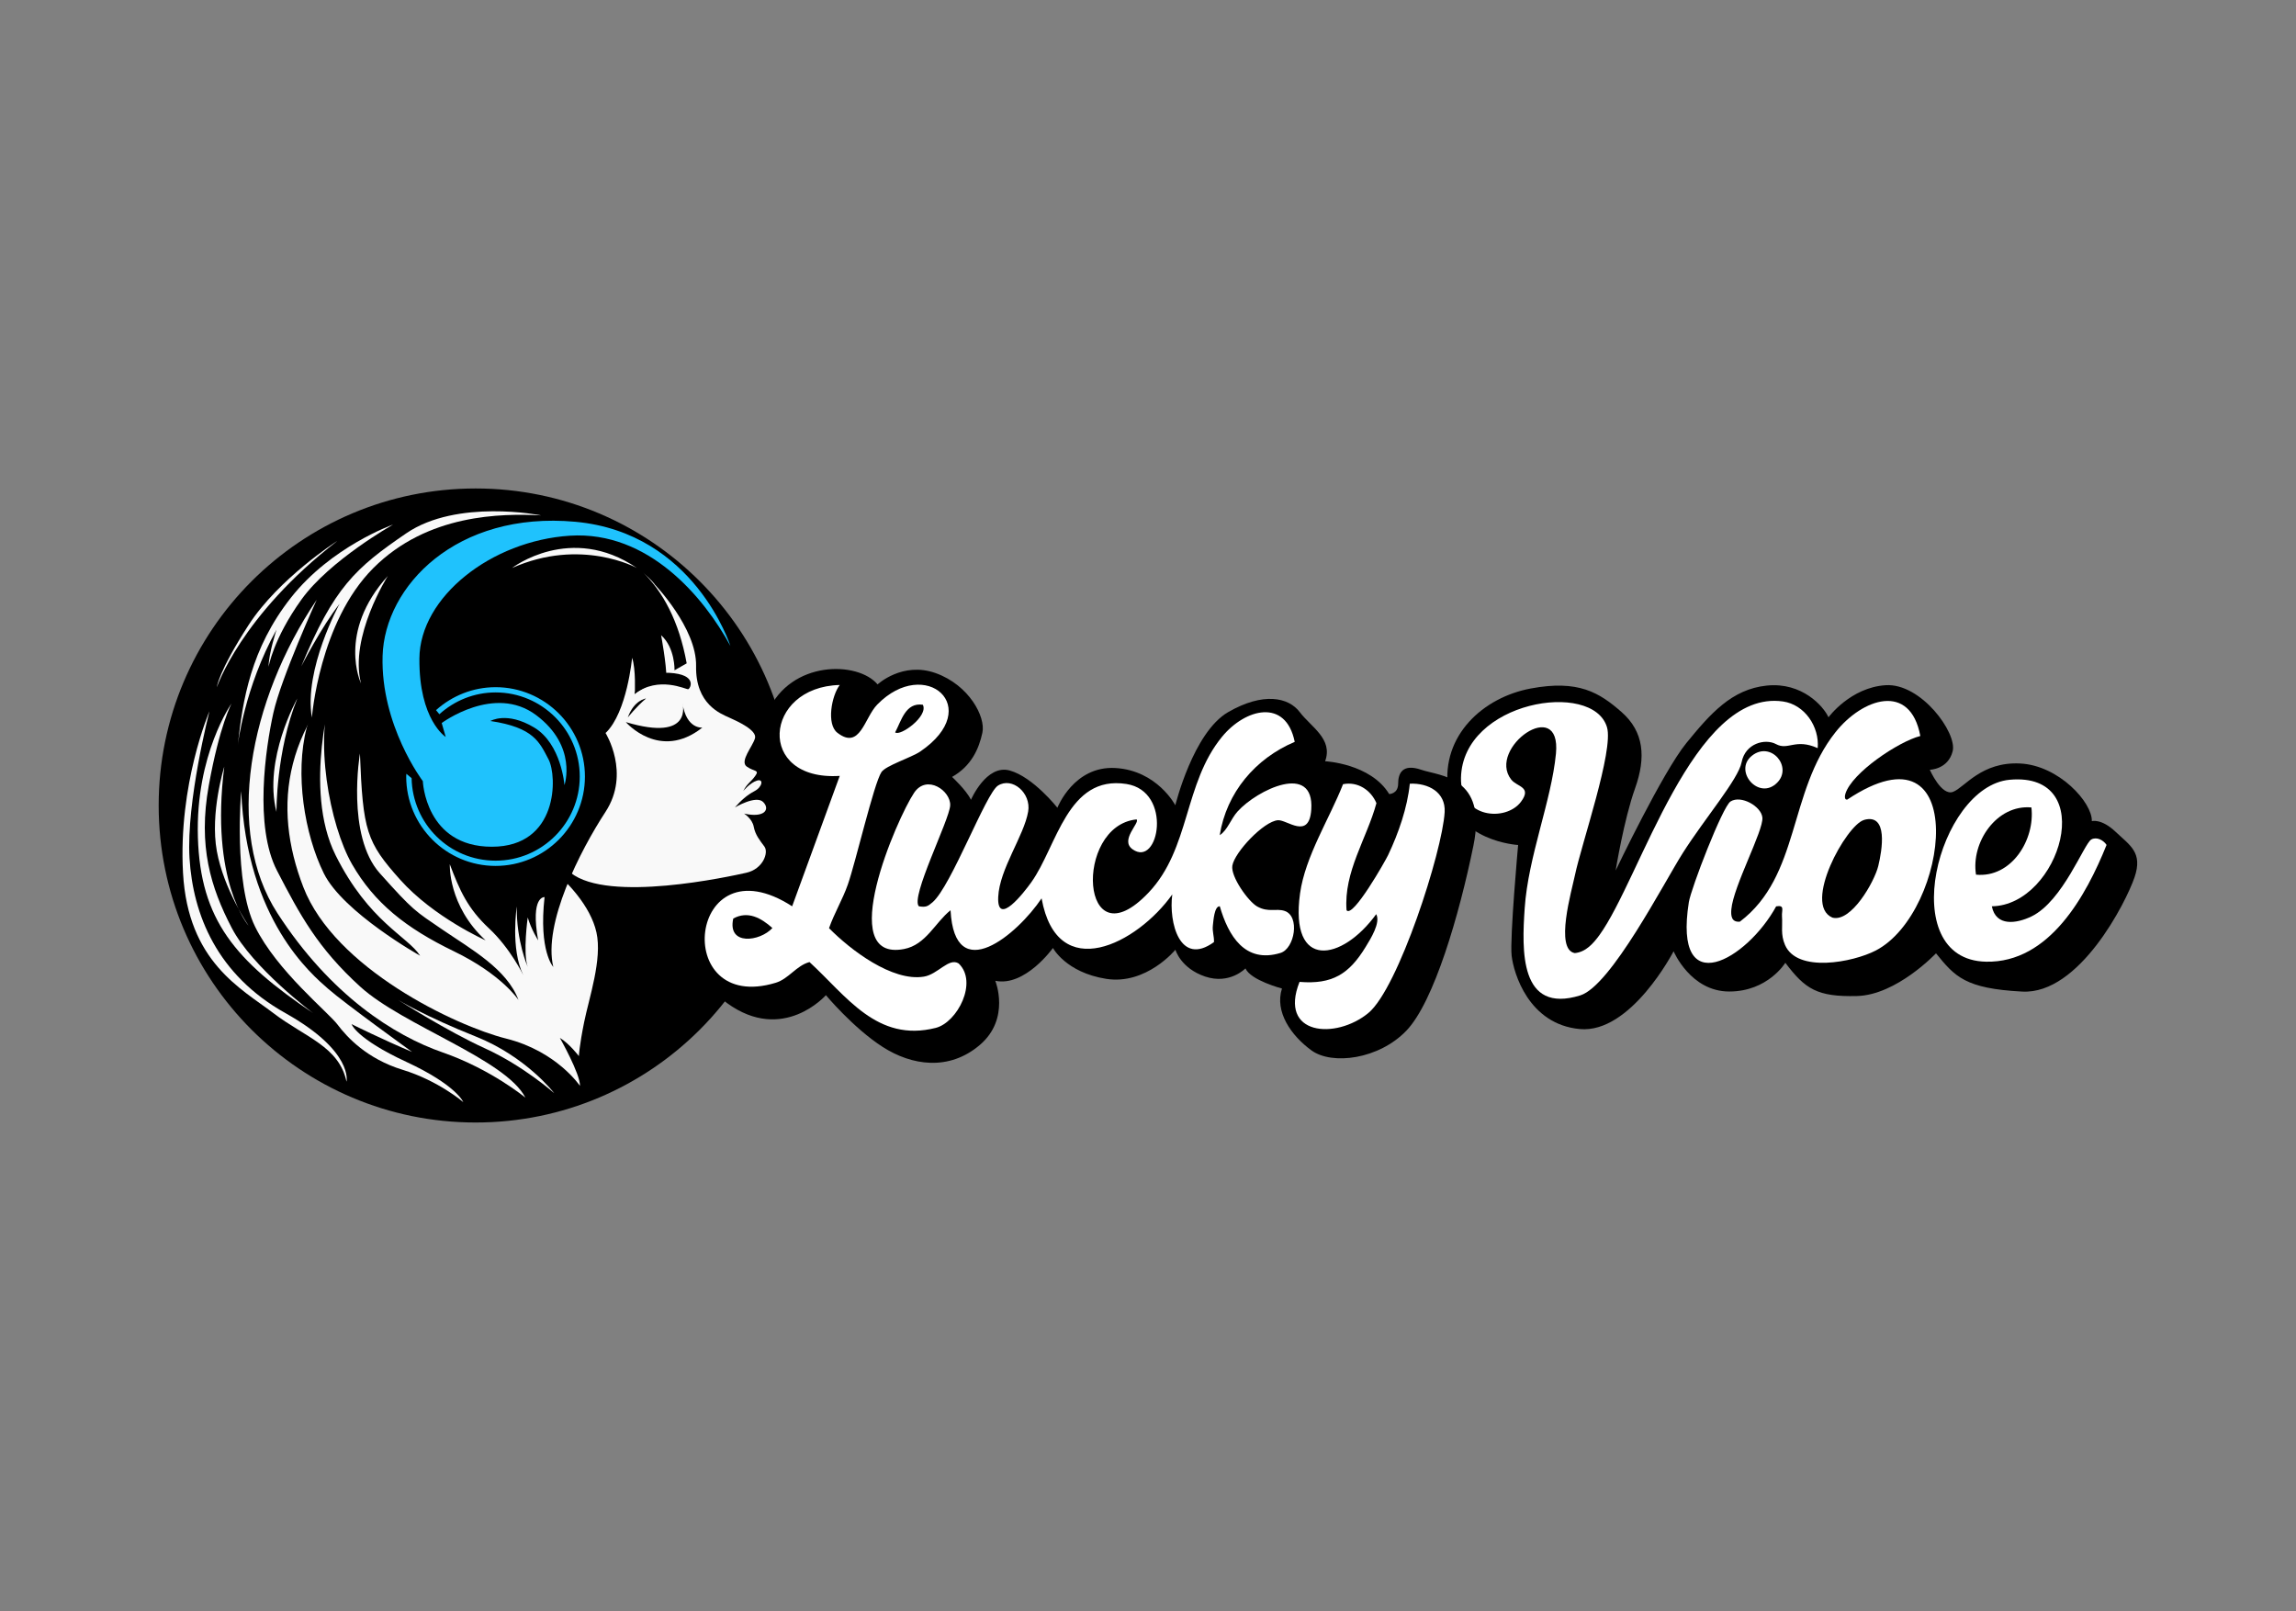
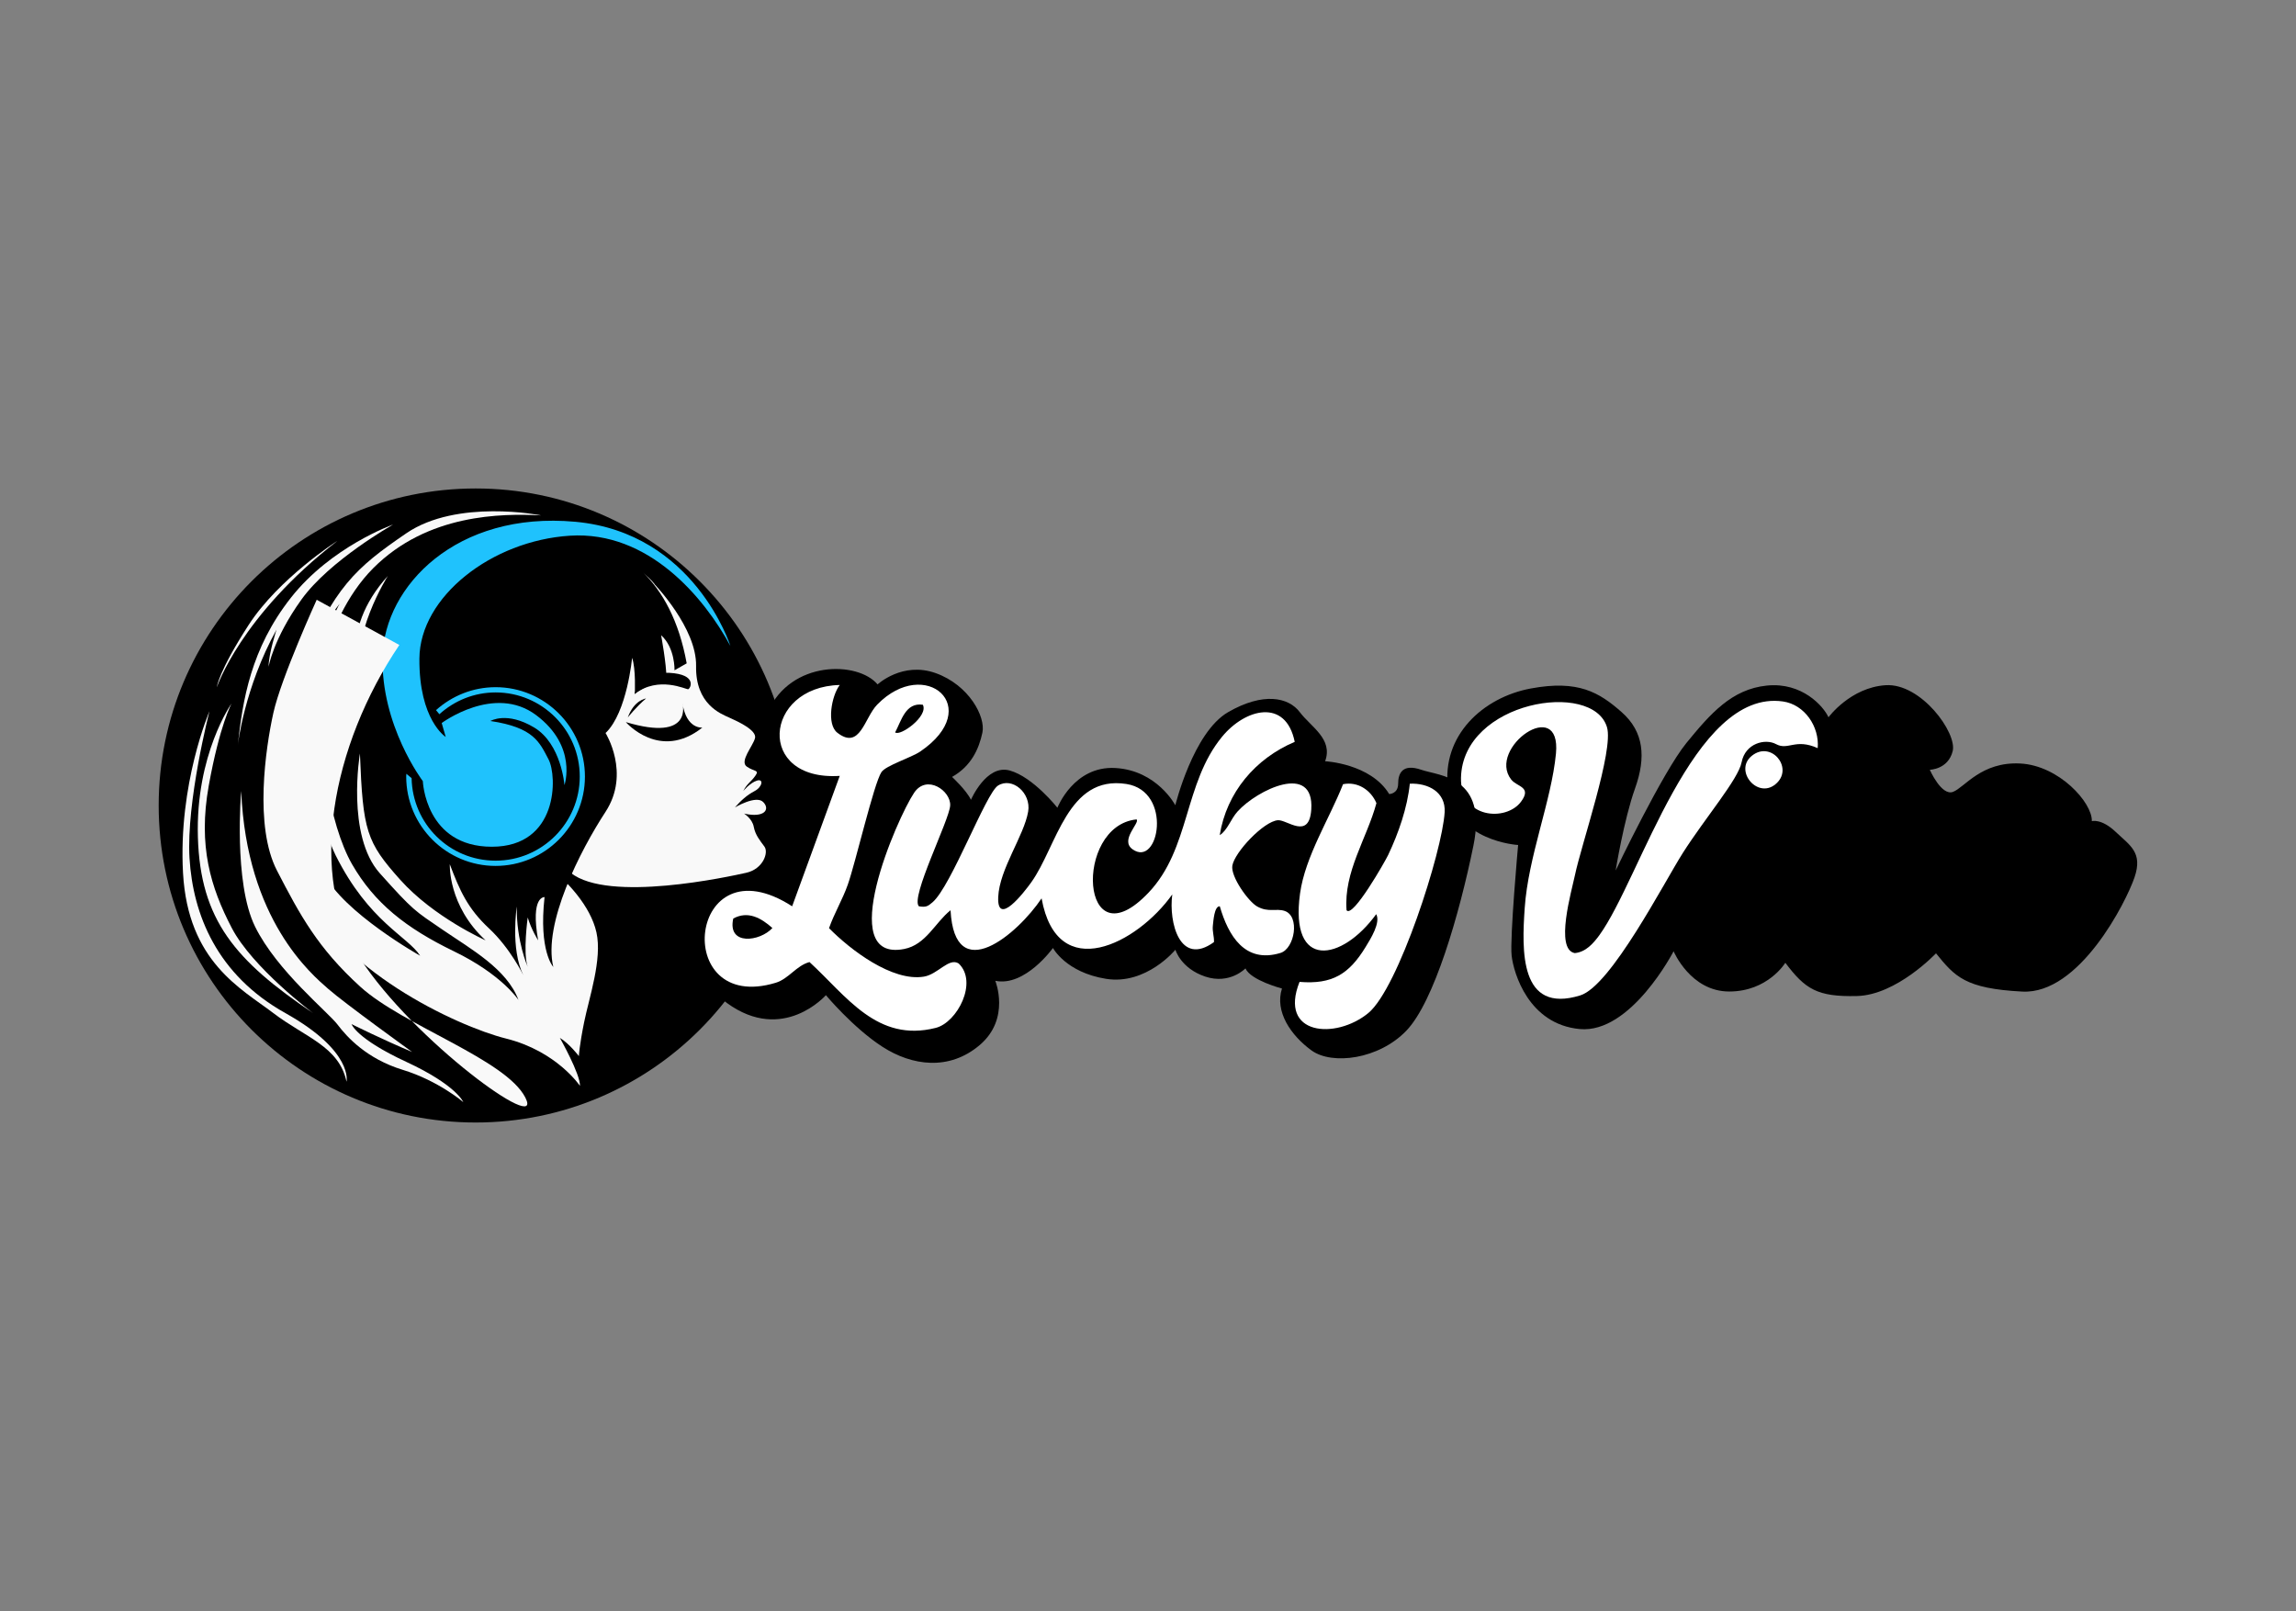
<svg xmlns="http://www.w3.org/2000/svg" id="eERp6Jz9b4j1" viewBox="0 0 315 221" shape-rendering="geometricPrecision" text-rendering="geometricPrecision" project-id="9237c9b4ed1a4609aa34df6dd0f011d9" export-id="267bf6e8a5a44d489b94ceb7a007a58e" cached="false" width="315" height="221">
  <rect x="0" y="0" width="315" height="221" fill="#808080" stroke="none" />
  <style>
#eERp6Jz9b4j17_tr {animation: eERp6Jz9b4j17_tr__tr 1000ms linear infinite normal forwards}@keyframes eERp6Jz9b4j17_tr__tr { 0% {transform: translate(65.073px,110.665px) rotate(0deg);animation-timing-function: cubic-bezier(0,0,0.58,1)} 40% {transform: translate(65.073px,110.665px) rotate(6.307deg);animation-timing-function: cubic-bezier(0.47,0,0.745,0.715)} 100% {transform: translate(65.073px,110.665px) rotate(0deg)}} #eERp6Jz9b4j19_tr {animation: eERp6Jz9b4j19_tr__tr 1000ms linear infinite normal forwards}@keyframes eERp6Jz9b4j19_tr__tr { 0% {transform: translate(82.036px,87.11px) rotate(0deg);animation-timing-function: cubic-bezier(0,0,0.58,1)} 40% {transform: translate(82.036px,87.11px) rotate(4.56deg);animation-timing-function: cubic-bezier(0.47,0,0.745,0.715)} 100% {transform: translate(82.036px,87.11px) rotate(0deg)}} #eERp6Jz9b4j25_tr {animation: eERp6Jz9b4j25_tr__tr 1000ms linear infinite normal forwards}@keyframes eERp6Jz9b4j25_tr__tr { 0% {transform: translate(48.744px,100.457px) rotate(0deg);animation-timing-function: cubic-bezier(0,0,0.58,1)} 40% {transform: translate(48.744px,100.457px) rotate(-3.438deg);animation-timing-function: cubic-bezier(0.47,0,0.745,0.715)} 100% {transform: translate(48.744px,100.457px) rotate(0deg)}} #eERp6Jz9b4j26_tr {animation: eERp6Jz9b4j26_tr__tr 1000ms linear infinite normal forwards}@keyframes eERp6Jz9b4j26_tr__tr { 0% {transform: translate(67.784px,84.25px) rotate(0deg);animation-timing-function: cubic-bezier(0,0,0.58,1)} 40% {transform: translate(67.784px,84.25px) rotate(-6.1deg);animation-timing-function: cubic-bezier(0.47,0,0.745,0.715)} 100% {transform: translate(67.784px,84.25px) rotate(0deg)}} #eERp6Jz9b4j33_tr {animation: eERp6Jz9b4j33_tr__tr 1000ms linear infinite normal forwards}@keyframes eERp6Jz9b4j33_tr__tr { 0% {transform: translate(76.03px,110.5px) rotate(0deg);animation-timing-function: cubic-bezier(0,0,0.58,1)} 40% {transform: translate(76.03px,110.5px) rotate(3.441deg);animation-timing-function: cubic-bezier(0.47,0,0.745,0.715)} 100% {transform: translate(76.03px,110.5px) rotate(0deg)}} #eERp6Jz9b4j39_tr {animation: eERp6Jz9b4j39_tr__tr 1000ms linear infinite normal forwards}@keyframes eERp6Jz9b4j39_tr__tr { 0% {transform: translate(70.25px,110.5px) rotate(0deg);animation-timing-function: cubic-bezier(0,0,0.58,1)} 40% {transform: translate(70.25px,110.5px) rotate(-11.66deg);animation-timing-function: cubic-bezier(0.47,0,0.745,0.715)} 100% {transform: translate(70.25px,110.5px) rotate(0deg)}}
</style>
  <g>
    <circle r="43.49" transform="translate(65.26 110.5)" />
    <g>
      <path d="M208.27,115.92c0,0-8.69-.49-9.61-7.76s4.81-12.49,11.35-13.71s9.41.55,12.47,3.24s3.37,6.19,1.84,10.47-2.66,11.26-2.66,11.26s6.46-13.53,9.72-17.51s6.19-7.37,11.03-7.86s7.77,2.85,8.45,4.35c0,0,3-4.09,7.84-4.4s9.82,6.52,9.2,9.04-3.14,2.56-3.14,2.56s1.6,3.64,3.19,3.03s3.88-4.16,9.21-3.89s9.92,5.38,9.83,7.91c0,0,1.3-.4,3.27,1.47s3.75,2.82,2.59,6.23-7.57,16.09-15.4,15.68c-7.84-.41-9.24-2.04-11.84-5.25c0,0-5.4,5.73-10.85,5.86s-7.09-.94-9.82-4.56c0,0-2.39,3.94-7.7,3.94s-7.63-5.52-7.63-5.52-5.86,11.33-12.88,10.67-9.07-7.68-9.34-10.06.89-15.2.89-15.2l-.01.01Z" />
      <g>
        <path d="M249.37,102.63c-3.07-1.38-4.03.36-5.71-.55-1.48-.8-4.22-.12-4.72,2.49-.45,2.33-4.98,7.6-8.05,12.42-2.62,4.12-9.87,18.25-14.08,19.56-8.37,2.6-8.02-6.21-7.63-11.95.48-7.11,3.66-14.69,4.29-21.22.76-8.04-9.48-.76-6.15,3.55.8,1.04,2.9.98,1.35,3.06-2.05,2.75-8.35,2.32-8.23-3.29.23-10.51,18.09-13.45,20.03-6.94.95,3.18-3.52,16.07-4.4,20.32-.44,2.12-2.79,10.16-.02,10.67c1.51-.14,2.54-1.32,3.37-2.45c5.67-7.8,12.86-33.84,25.2-32.07c2.97.43,5.01,3.45,4.76,6.4h-.01Z" fill="#fff" />
-         <path d="M263.45,100.97c-2.98.76-9.38,5.04-10.27,7.92-.09.28-.15.88.26.8c17.1-11.4,14.05,15.45,3.9,20.71-3.11,1.61-10.79,3.11-12.45-.78-.62-1.44-.31-2.53-.41-3.93-.06-.8.43-1.57-.8-1.35-3.96,7.26-14.16,13.27-11.98-.57.29-1.87,4.63-13.13,5.72-13.82c1.44-.91,4.22.66,4.37,2.21.17,1.79-3.99,9.42-4.26,12.6-.07.85,0,1.78,1.17,1.68c8.28-6.26,6.62-17.8,13.11-25.98c3.69-4.65,10.26-6.92,11.65.51h-.01Zm-7.72,11.52c-2.43.68-8.46,11.6-4.34,13.39c2.57.71,5.77-4.9,6.3-7.08s1.39-7.26-1.96-6.32v.01Z" fill="#fff" />
-         <path d="M273.27,124.33c.56,2.82,3.4,2.38,5.46,1.38c4.28-2.09,7.19-9.97,8.18-10.54.72-.41,1.65.06,2.1.74-2.77,6.88-7.81,16.2-16.53,16.02-12.61-.26-6.63-24.06,3.24-24.96c12.38-1.13,6.89,17.22-2.45,17.36Zm5.43-13.56c-4.77-.44-8.32,4.8-7.6,9.22c4.87.47,8.12-4.8,7.6-9.22Z" fill="#fff" />
        <path d="M243.81,107.38c-2.51,2.51-6.05-1.64-3.45-3.71s5.63,1.54,3.45,3.71Z" fill="#fff" />
      </g>
    </g>
    <g>
      <path d="M161.24,110.5c0,0,2.45-10.04,7.26-12.81s8.28-2.04,9.82,0s4.6,3.68,3.48,6.74c0,0,6.24.31,8.79,4.5c0,0,1.23,0,1.23-1.43s.61-2.78,3.17-1.9s9.1.88,7.16,10.39-5.42,21.46-9.2,25.4-10.2,4.76-13.02,2.71-5.07-5.32-4.05-8.49c0,0-4.29-1.12-5.01-2.76c0,0-2.15,2.25-5.52,1.12s-4.09-3.68-4.09-3.68-3.99,4.87-9.51,3.99-7.29-4.23-7.29-4.23-3.82,5.35-7.91,4.5c0,0,2.11,5.18-2.11,8.79s-9.34,2.86-13.36.27-7.77-7.09-7.77-7.09-5.86,6.68-13.56,1.09-7.91-19.09,4.09-19.43c0,0,1.37.41,2.15-1.16s2.62-6.55,2.62-6.55.34-.68-1.09-1.29-5.32-4.42-2.18-11.52s12.34-7,15.06-3.77c0,0,3.41-3.18,7.97-1.55s6.88,5.98,6.41,8.17-1.5,4.57-4.16,6.07c0,0,1.98,1.84,2.59,3.14c0,0,2.11-4.91,5.32-4.02s6.54,5.11,6.54,5.11s2.25-5.79,7.97-5.45s8.21,5.11,8.21,5.11l-.01.03Z" />
      <g>
        <path d="M167.36,114.56c1.06-.69,1.49-2.2,2.44-3.25c2.68-2.96,10.53-6.77,10.1-.26-.28,4.22-3.33,1.38-4.57,1.47-1.95.14-5.96,4.4-6.26,6.24-.24,1.5,2.2,4.93,3.42,5.6c1.53.85,2.57.22,3.74.6c2.16.7,1.4,5.18-.56,5.77-4.87,1.48-7.15-2.36-8.32-6.4-.76-.05-.88,2.05-.95,2.62-.1.85.19,1.5.15,2.29-4.69,3.4-6.23-2.72-5.72-6.54-4.8,6.76-15.78,12.46-17.93.54-3.29,4.92-11.93,12.24-12.49,1.63-2.14,1.71-3.37,4.74-6.38,5.32-9.55,1.84-.99-17.9,1.38-21.43c1.74-2.6,5.06-.27,4.95,1.74s-5.5,12.63-4.29,13.83c.95.15,1.2.03,1.88-.56c2.55-2.2,7.31-14.96,8.97-16c1.96-1.23,4.57,1.02,4.14,3.56-.57,3.34-3.94,7.89-4.11,11.72-.18,4.18,3.55-.63,4.54-2.02c3.53-4.93,4.94-14.75,13.05-13.48c6.4,1,4.46,11.57.83,8.95-1.76-1.27,1.07-3.64.56-4.09-8.67.87-7.77,19.97,1.65,10.04c5.73-6.04,4.81-14.96,10.08-21.38c3.18-3.87,8.74-5.32,9.97.7-5.42,2.3-9.35,6.95-10.29,12.8l.02-.01Z" fill="#fff" />
        <path d="M115.21,93.97c-1.12,1.46-1.85,5.37-.33,6.55c3.13,2.43,3.7-2.05,5.47-3.86c6.57-6.74,14.81.37,5.9,6.44-1.22.83-4.72,1.92-5.32,2.82-1.04,1.57-3.54,12.38-4.62,15.45-.71,2.02-1.86,3.93-2.57,5.96c2.93,2.98,8.67,7.36,13.01,6.65c1.92-.31,3.43-2.65,4.77-1.81c2.69,2.55-.18,8.09-3.14,8.84-8.06,2.04-12.23-4.36-17.32-9.03-1.8.48-2.85,2.3-4.63,2.84-14.5,4.4-12.05-19.72,2.25-10.49l6.53-17.89c-11.53.74-10.46-12.22,0-12.47Zm11.4,2.71c-2.39-.35-2.95,2.22-3.8,3.79.65.6,4.6-2.21,3.8-3.79ZM100.6,126.01c-.84,3.76,3.66,3.17,5.37,1.3-1.56-1.39-3.37-2.4-5.37-1.3Z" fill="#fff" />
        <path d="M184.74,124.87c.85,1.15,5.36-6.83,5.71-7.58c1.42-3,2.63-6.46,2.97-9.78c2.56-.11,4.93,1.18,4.78,3.9-.31,5.4-6.36,24.18-10.47,27.56-4.48,3.69-12.36,3.07-9.44-4.27c4.5.37,6.8-1.08,9.06-4.78.7-1.14,2.09-3.35,1.46-4.51-4.71,6.49-11.91,7.72-10.45-2.84.71-5.1,4.04-10.26,5.9-14.99c2.01-.4,3.81.79,4.58,2.6-1.33,4.88-4.5,9.41-4.1,14.69Z" fill="#fff" />
      </g>
    </g>
    <g id="eERp6Jz9b4j17_tr" transform="translate(65.073,110.665) rotate(0)">
      <g transform="translate(-65.073,-110.665)">
        <g>
          <g id="eERp6Jz9b4j19_tr" transform="translate(82.036,87.11) rotate(0)">
            <g transform="translate(-82.036,-87.11)">
              <path d="M89.77,80.12c0,0,5.83,6.03,5.73,11.25s3.37,6.54,4.5,7.05s3.89,1.74,3.58,2.86-2.15,3.17-1.12,3.89s1.77.41,1.15,1.28-1.11,1.02-1.64,2.07c0,0,.9-1.12,1.87-1.43s.76.87-.31,1.43-1.87,1.3-2.71,2.25c0,0,2.91-1.74,3.89-.74s.18,2.22-2.63,1.58c0,0,1.12.69,1.33,1.81s.84,1.87,1.46,2.71-.2,3.09-2.48,3.6-18.91,4.17-24.1,0-4.14-4.93-.32-23.27s7.45-21.45,11.83-16.35l-.03.01Z" transform="translate(0 0)" fill="#f9f9f9" />
              <g>
                <path d="M85.86,99.06c0,0,4.64,5.39,10.5.75c0,0-2.18.27-2.73-3.34c0,0,1.57,5.38-7.77,2.59Z" />
                <path d="M86.13,98.43c0,0,1.12-1.43,2.5-2.61c0,0-1.64.2-2.5,2.61Z" />
                <path d="M87.05,95.21c0,0,.77-3.12,4.75-2.91s2.91,2.2,2.61,2.25-4.04-1.89-7.36.66Z" />
              </g>
            </g>
          </g>
          <g id="eERp6Jz9b4j25_tr" transform="translate(48.744,100.457) rotate(0)">
            <path d="M75.59,119.17c2.11,1.66,5.42,5.06,6.24,8.74s-1.02,9-1.69,12.32-.72,4.65-.72,4.65-1.28-1.69-2.61-2.5c0,0,2.81,4.96,2.76,6.59c0,0-3.17-4.75-10.12-6.49s-23.53-9.64-27.83-20.77-2.93-22.85,10.22-33.56c0,0,6.56,17.47,23.74,31.01l.01.01Z" transform="translate(-48.744,-100.457)" fill="#f9f9f9" />
          </g>
          <g id="eERp6Jz9b4j26_tr" transform="translate(67.784,84.25) rotate(0)">
            <path d="M83.07,100.54c0,0,3.48,5.52,0,10.84s-8.59,15.34-7.16,21.27c0,0-2.02-2.15-1.2-9.58c0,0-1.97-.2-.88,5.93c0,0-.95-1.5-1.43-3.14c0,0-.68,4.91,0,6.78c0,0-1.57-3.51-1.5-8.28c0,0-.89,5.79.89,9.41c0,0-1.77-3.68-4.7-6.41s-4.02-5.2-5.38-8.8c0,0-.27,5.67,4.91,10.44c0,0-7.09-3.14-11.72-8.32s-5.11-6.68-5.52-17.31c0,0-1.91,11.25,2.73,16.43s4.75,5.11,8.65,7.77s8.8,5.38,10.37,9.61c0,0-2.25-3.48-8.86-6.68s-10.91-6.63-13.97-11.94-5.36-17.46-2.61-24.3c0,0-4.21,13.95.36,23.08s9.88,11.11,11.59,13.77c0,0-10.57-5.93-13.22-11.31s-3.99-13.66-2.34-19.98s7.58-18.53,16.28-23.03s31.63-9.03,35.85,14.21l-1.67.95c0,0,.1-3.07-1.84-4.81c0,0,.75,4.02.72,5.83c0,0-3.41,1.33-4.33,2.23c0,0,.17-3.43-.37-4.96c0,0-.68,7.46-3.61,10.29l-.04.01Z" transform="translate(-67.784,-84.25)" />
          </g>
-           <path d="M70.25,77.92c0,0,8.03-6.2,17.13,0c0,0-7.66-4.22-17.13,0Z" fill="#f9f9f9" />
          <path d="M53.21,79.01c0,0-5.32,8.36-3.68,14.74c0,0-3.34-6.97,3.68-14.74Z" fill="#f9f9f9" />
        </g>
        <g>
          <path d="M68,94.27c-3.14,0-6.01,1.2-8.18,3.15l.46.56c2.05-1.85,4.75-2.99,7.72-2.99c6.36,0,11.54,5.18,11.54,11.54s-5.18,11.54-11.54,11.54-11.41-5.06-11.53-11.32l-.72-.6c0,.13-.02.25-.02.38c0,6.76,5.5,12.26,12.26,12.26s12.26-5.5,12.26-12.26-5.5-12.26-12.26-12.26h.01Z" fill="#1fc2fd" />
          <path d="M100.21,88.62c0,0-4.91-15.54-21.27-17.04s-26.17,8.86-26.45,18.4s5.52,17.18,5.52,17.18.34,9,9.47,9s9-9.68,7.77-12-1.98-4.36-7.97-5.25c0,0,2.25-1.36,6,.89s4.16,7.91,4.16,7.91s1.84-5.32-3.89-9.61-12.95,1.09-12.95,1.09l.55,1.91c0,0-3.68-2.32-3.61-10.77s9.88-16.15,20.65-16.84s18.4,8.45,22.02,15.13Z" fill="#1fc2fd" />
        </g>
        <g>
          <g id="eERp6Jz9b4j33_tr" transform="translate(76.03,110.5) rotate(0)">
            <g transform="translate(-76.03,-110.5)">
              <path d="M74.19,70.69c0,0-11.48-2.29-18.45,2.47s-9.93,7.42-14.41,18.26c0,0,2.74-5.38,5.26-8.59c0,0-4.94,9-3.8,15.61c0,0,1-13.07,8.43-20.51s17.59-7.5,22.97-7.23v-.01Z" fill="#f9f9f9" />
              <path d="M40.79,95.82c0,0-4.7,8.33-2.86,15.56c0,0-.07-8.35,2.86-15.56Z" fill="#f9f9f9" />
              <path d="M53.88,71.98c0,0-8.45,3-13.97,10.02s-6.61,14.04-7.29,20.24c0,0,.89-7.89,5.32-15.87c0,0-1.09,3.33-1.09,5.1c0,0,.63-3.81,4.49-9.2s12.56-10.29,12.56-10.29h-.02Z" fill="#f9f9f9" />
              <path d="M28.72,97.61c0,0-4.29,9.95-3.61,22.15s8.01,15.88,12.39,19.22s9.02,4.57,10.04,9.41c0,0,1-4.16-8.39-9.41s-12.68-13.52-13.15-21.26c-.46-7.74,2.73-20.12,2.73-20.12l-.01.01Z" fill="#f9f9f9" />
-               <path d="M54.63,137.18c0,0,6.68,4.26,11.93,6.65s9.47,6.13,9.47,6.13-3.83-5.01-10.77-7.77-10.63-5.01-10.63-5.01Z" fill="#f9f9f9" />
            </g>
          </g>
          <g id="eERp6Jz9b4j39_tr" transform="translate(70.25,110.5) rotate(0)">
            <g transform="translate(-70.25,-110.5)">
-               <path d="M43.45,82.28c0,0-4.88,10.7-5.95,15.54s-2.64,15.54.5,21.61s5.59,10.63,11.45,15.95s19.97,9.95,22.63,15.2c0,0-4.69-3.89-11.34-6.2s-15.38-7.84-22.67-19.09-3.95-29.17,5.38-43.01Z" fill="#f9f9f9" />
+               <path d="M43.45,82.28c0,0-4.88,10.7-5.95,15.54s-2.64,15.54.5,21.61s5.59,10.63,11.45,15.95s19.97,9.95,22.63,15.2s-15.38-7.84-22.67-19.09-3.95-29.17,5.38-43.01Z" fill="#f9f9f9" />
              <path d="M33.09,108.52c0,0-1.09,12.54,1.91,18.61s10.02,11.72,11.31,13.43s4.02,4.7,8.93,6.2s8.32,4.43,8.32,4.43-.92-2.32-7.82-5.52-7.51-5.18-7.51-5.18s4.22,2.11,8.31,3.82c0,0-9.27-6.68-11.52-8.66s-11.18-9.41-11.93-27.13Z" fill="#f9f9f9" />
              <path d="M46.24,74.23c0,0-8,5.11-12.14,11.52s-4.35,8.52-4.35,8.52s3.27-9.81,16.5-20.04h-.01Z" fill="#f9f9f9" />
-               <path d="M30.77,105.17c0,0-1.98,6.35-1.02,11.6s4.35,10.22,4.35,10.22-5.31-6.09-3.33-21.82Z" fill="#f9f9f9" />
              <path d="M31.79,96.47c0,0-4.98,7-4.64,18.39.34,11.38,5.14,16.93,15.81,24.13c0,0-8.31-6.2-11.18-11.72s-4.63-11.2-3.14-19.49s3.14-11.3,3.14-11.3l.01-.01Z" fill="#f9f9f9" />
            </g>
          </g>
        </g>
      </g>
    </g>
  </g>
</svg>